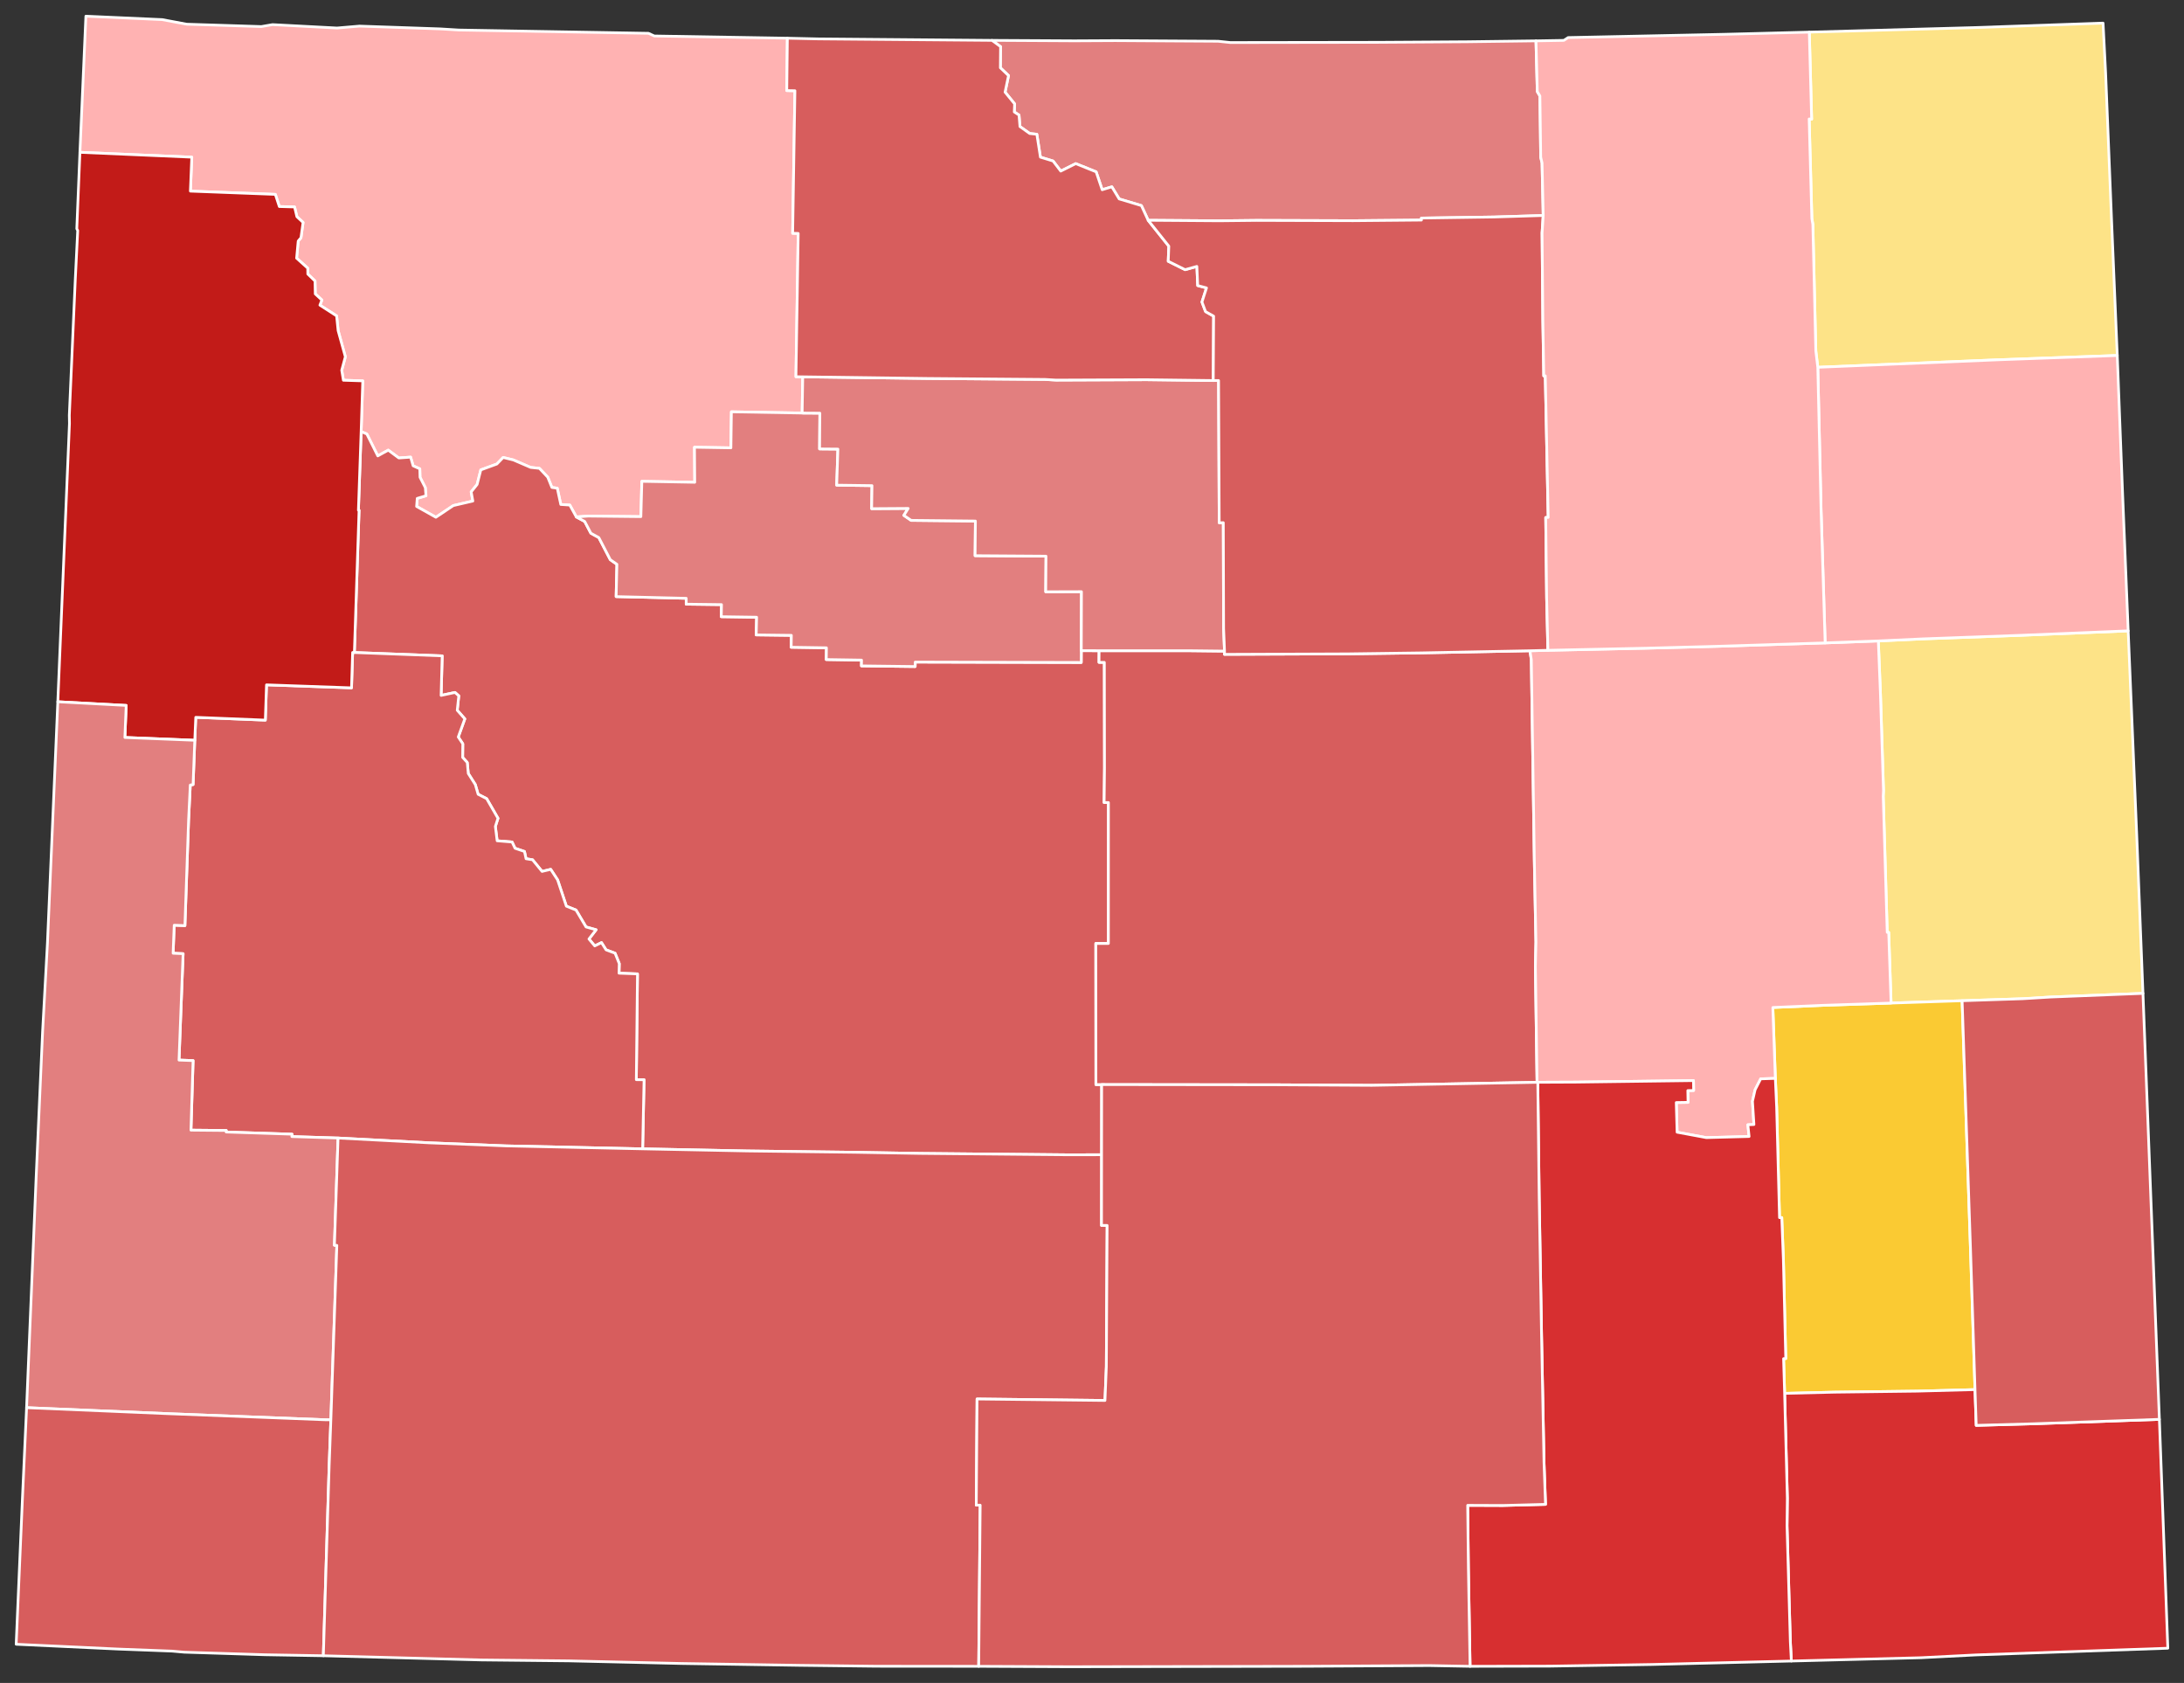
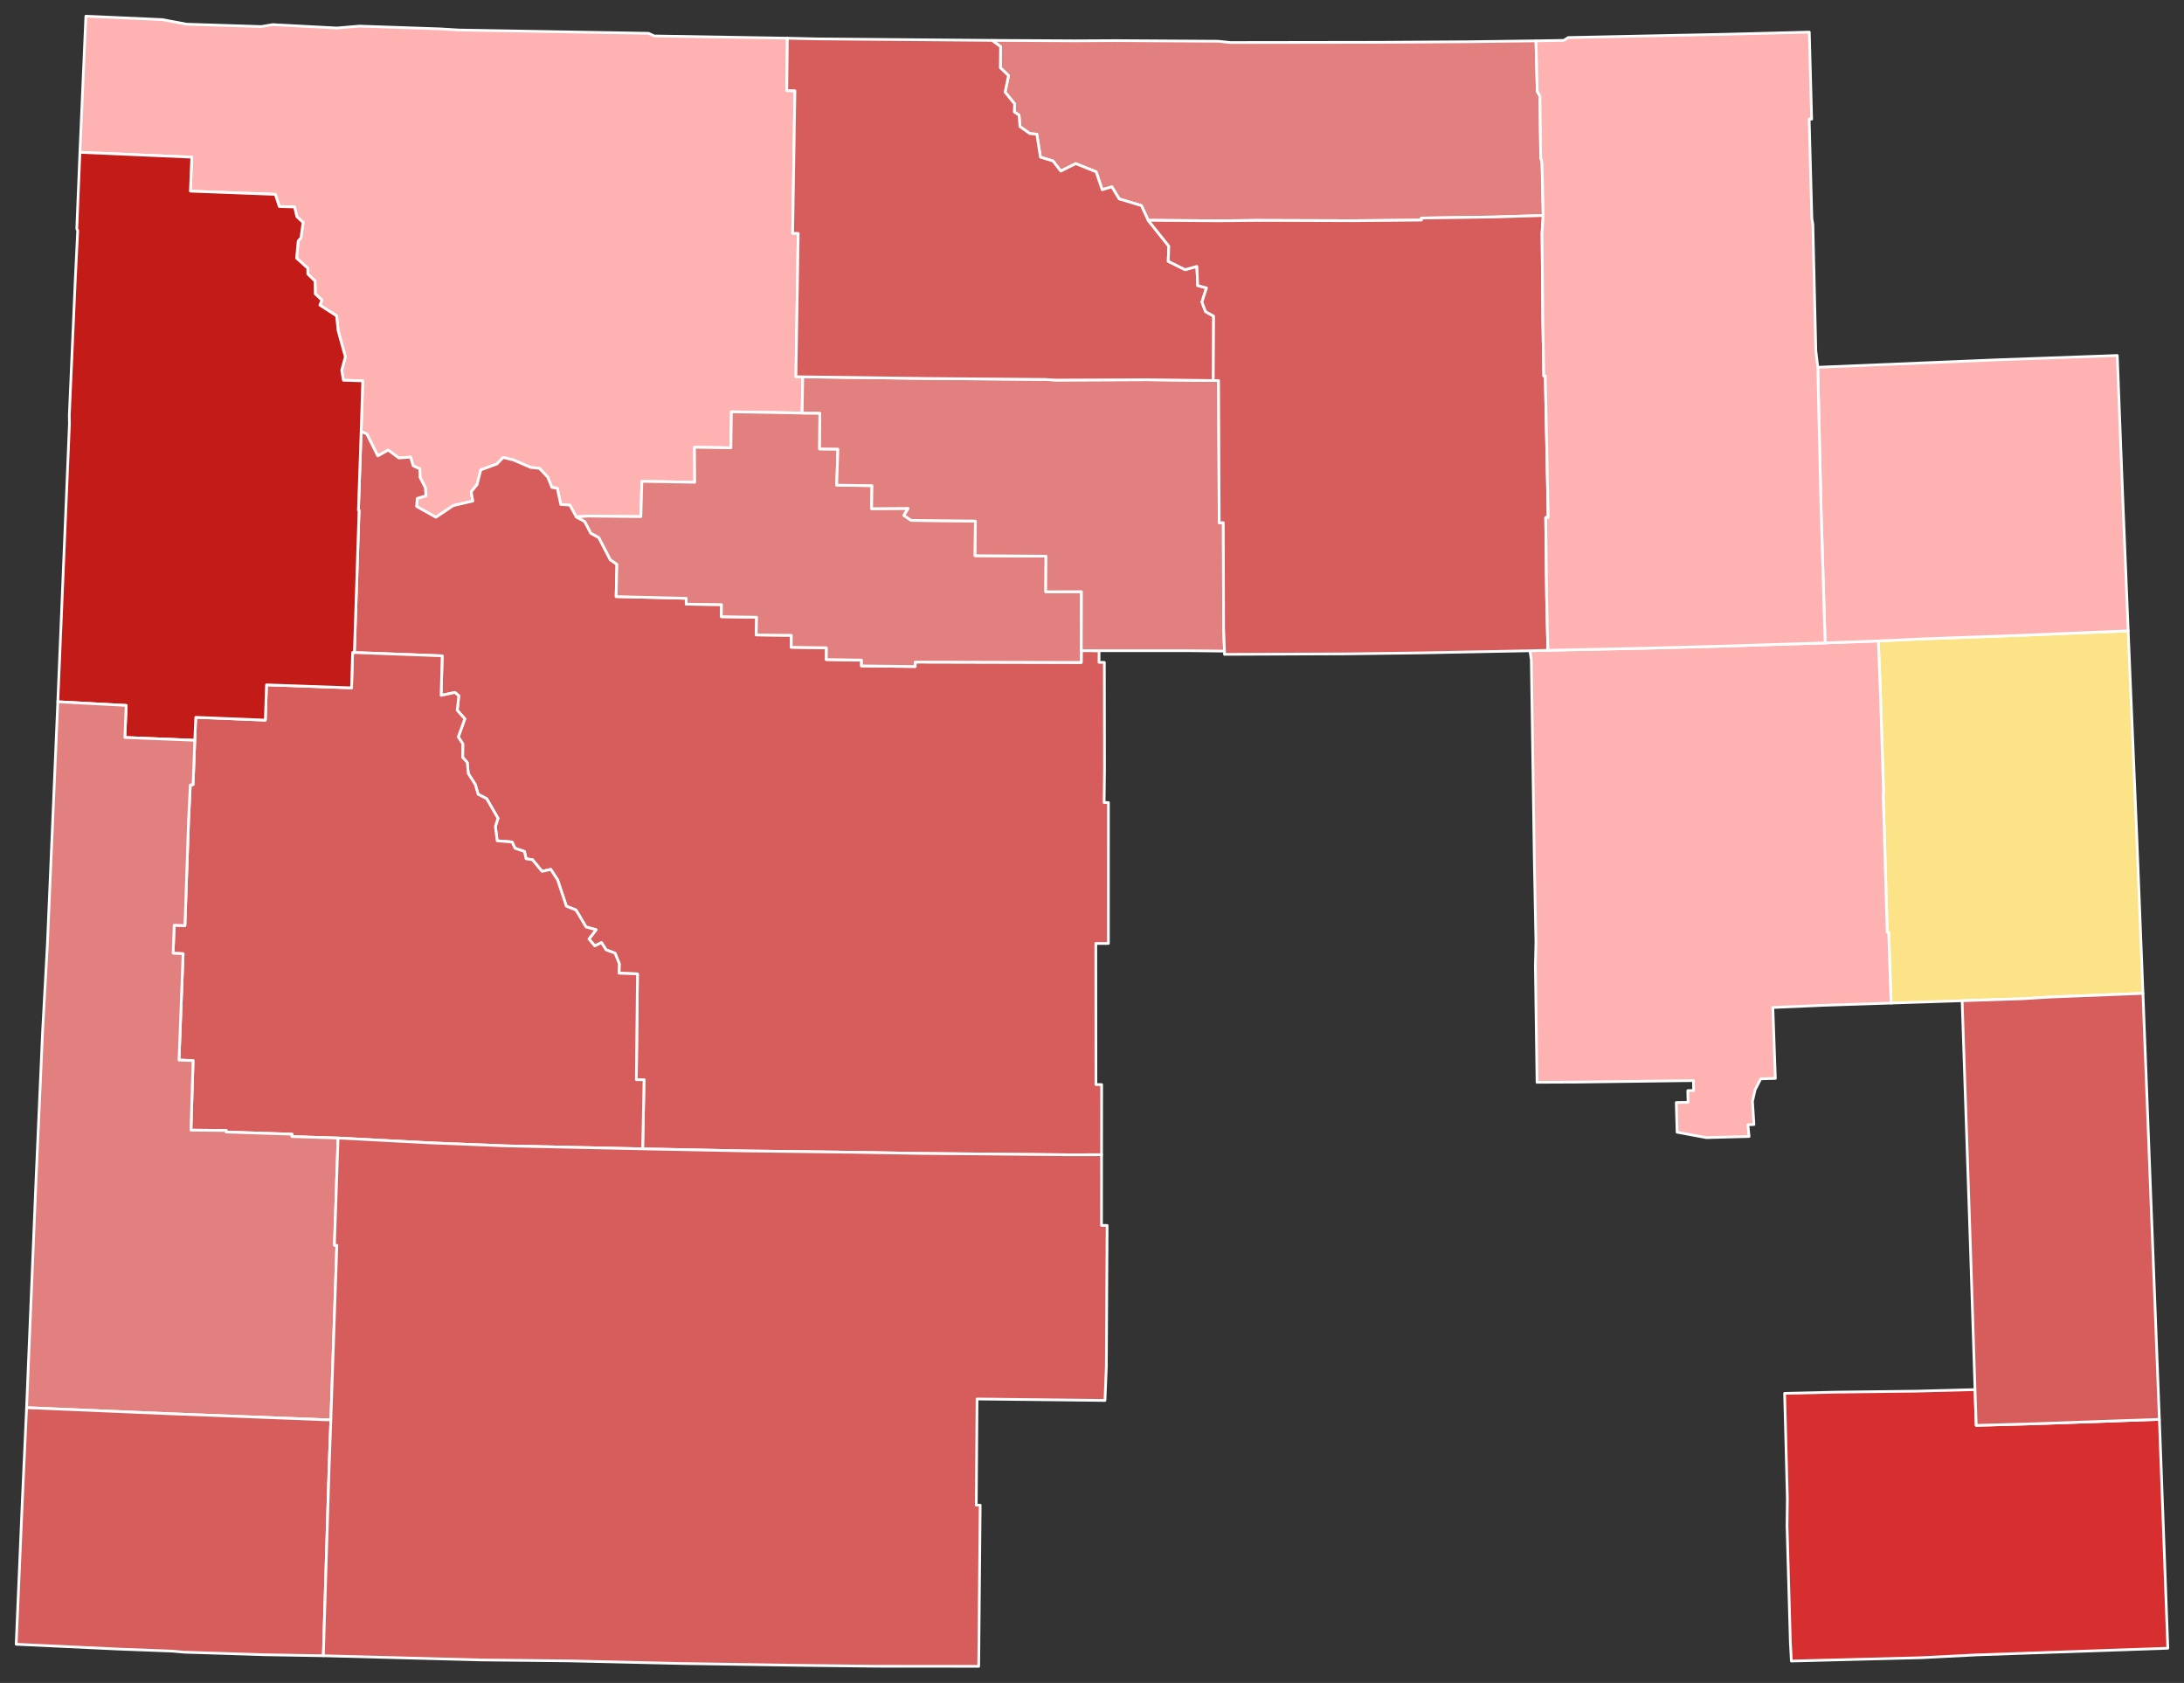
<svg xmlns="http://www.w3.org/2000/svg" xmlns:ns1="http://sodipodi.sourceforge.net/DTD/sodipodi-0.dtd" xmlns:ns2="http://www.inkscape.org/namespaces/inkscape" version="1.2" width="810" height="624" viewBox="0 0 810 624" stroke-linecap="round" stroke-linejoin="round" id="svg2166" ns1:docname="Wyoming_House_Election_Results,_2020.svg" ns2:version="0.92.3 (2405546, 2018-03-11)">
  <rect x="0" y="0" width="810" height="624" fill="#333333" stroke="none" />
  <defs id="defs2170" />
  <ns1:namedview pagecolor="#ffffff" bordercolor="#666666" borderopacity="1" objecttolerance="10" gridtolerance="10" guidetolerance="10" ns2:pageopacity="0" ns2:pageshadow="2" ns2:window-width="1826" ns2:window-height="1709" id="namedview2168" showgrid="false" ns2:zoom="1.06" ns2:cx="446.86697" ns2:cy="299.01559" ns2:window-x="1730" ns2:window-y="0" ns2:window-maximized="0" ns2:current-layer="Wyoming" />
  <g id="Wyoming" transform="translate(5,5)" stroke="white" stroke-width="1" style="fill:#0d0596;fill-opacity:1">
    <path d="M 362.91 9.97 393.47 10.14 408.65 10.06 446.75 10.29 451.3 10.77 506.26 10.69 539.13 10.48 564.66 10.15 565.15 28.95 566.12 30.59 566.42 53.32 566.91 55.41 567.34 74.9 549.08 75.46 522.18 75.85 522.18 76.6 496.87 76.83 461.03 76.72 447.12 76.87 420.83 76.68 418.32 71.23 410.08 68.76 407.36 64.27 403.77 65.35 401.53 58.71 393.96 55.67 388.41 58.44 385.56 54.7 380.87 53.27 379.54 44.78 376.89 44.5 373.28 41.92 372.93 37.66 371.18 36.51 371.3 33.51 367.76 29.17 369.04 23.03 366.02 20.14 366.09 12.29 362.91 9.97 Z" id="Sheridan" fill="#b3c4db" style="fill:#e27f7f;fill-opacity:1" />
    <path d="M 287.02 9.16 286.8 28.58 289.82 28.64 288.98 81.5 291.04 81.55 290.2 134.68 292.72 134.72 292.5 148.15 266.26 147.69 266.08 161.05 252.57 160.83 252.67 173.82 233.05 173.47 232.69 186.56 213.16 186.35 208.74 186.67 206.33 182.27 202.98 182.05 201.67 176.01 199.68 175.73 198.14 171.93 195.07 168.66 191.81 168.31 185.39 165.54 181.61 164.62 179.27 167.05 173.32 169.23 171.95 174.63 169.75 177.38 170.37 180.78 163.13 182.46 156.66 186.79 149.51 182.78 149.74 179.79 152.98 178.82 152.74 175.81 150.78 171.98 150.69 168.83 148.22 167.71 147.29 164.5 142.91 164.81 138.99 161.9 135.11 164.04 131.05 155.92 128.94 155.01 129.54 136.22 122.35 135.99 121.74 132.27 123.08 127.28 120.4 117.59 119.84 112.13 113.64 108.14 114.38 106.24 111.93 103.99 111.83 99.19 109.16 96.61 109.13 94.43 105.01 90.73 105.59 84.38 106.62 83.15 107.4 77.47 105.11 75.34 104.25 71.74 98.59 71.58 97.12 67.07 65.61 65.87 66.13 53.28 24.64 51.48 26.85 1 55.13 2.27 64.23 3.97 91.91 4.85 96.07 4.13 120 5.39 128.31 4.68 158.26 5.71 165.16 6.13 235.51 7.35 237.67 8.34 287.02 9.16 Z" id="Park" fill="#b8e0da" style="fill:#ffb2b2;fill-opacity:1" />
    <path d="M 128.94 155.01 131.05 155.92 135.11 164.04 138.99 161.9 142.91 164.81 147.29 164.5 148.22 167.71 150.69 168.83 150.78 171.98 152.74 175.81 152.98 178.82 149.74 179.79 149.51 182.78 156.66 186.79 163.13 182.46 170.37 180.78 169.75 177.38 171.95 174.63 173.32 169.23 179.27 167.05 181.61 164.62 185.39 165.54 191.81 168.31 195.07 168.66 198.14 171.93 199.68 175.73 201.67 176.01 202.98 182.05 206.33 182.27 208.74 186.67 211.85 188.33 214.15 192.71 217.09 194.32 221.35 202.52 223.8 204.23 223.51 216.21 249.51 216.84 249.5 219.02 262.59 219.18 262.51 223.66 275.62 223.85 275.46 230.41 288.5 230.57 288.43 234.99 301.51 235.19 301.45 239.55 314.53 239.75 314.49 241.9 334.41 242.14 334.43 240.48 396.01 240.63 396.03 236.24 402.63 236.27 402.6 240.58 404.58 240.6 404.64 279.74 404.5 292.57 406.09 292.56 406.08 344.82 401.41 344.82 401.45 397.14 403.58 397.14 403.55 423.16 390.97 423.18 336.15 422.66 312.32 422.25 271.98 421.75 233.34 420.97 233.87 395.35 231 395.32 231.43 356.1 224.58 355.84 224.67 352.3 223.11 348.43 219.77 347.18 218.08 344.5 215.58 345.73 213.43 343.16 216.08 339.74 212.35 338.7 208.63 332.43 205.05 330.99 201.8 321.25 199.25 317.34 196.04 318.11 192.51 313.79 190.1 313.41 189.51 310.71 186.01 309.52 184.92 307.2 179.38 306.75 178.72 301.42 179.69 298.41 175.49 291.13 172.32 289.5 171.28 285.91 168.67 281.79 168.3 277.72 166.59 275.84 166.64 270.79 164.96 268.26 167.39 261.54 164.58 258.35 165.15 253 163.74 251.75 158.6 252.85 159 238.18 126.43 236.94 128.17 184.21 127.93 184.19 128.94 155.01 Z" id="Fremont" fill="#b1e486" style="fill:#d75d5d;fill-opacity:1" />
    <path d="M 67.24 269.48 67.6 260.97 93.4 262.01 93.84 248.93 125.37 250.04 125.78 236.92 126.43 236.94 159 238.18 158.6 252.85 163.74 251.75 165.15 253 164.58 258.35 167.39 261.54 164.96 268.26 166.64 270.79 166.59 275.84 168.3 277.72 168.67 281.79 171.28 285.91 172.32 289.5 175.49 291.13 179.69 298.41 178.72 301.42 179.38 306.75 184.92 307.2 186.01 309.52 189.51 310.71 190.1 313.41 192.51 313.79 196.04 318.11 199.25 317.34 201.8 321.25 205.05 330.99 208.63 332.43 212.35 338.7 216.08 339.74 213.43 343.16 215.58 345.73 218.08 344.5 219.77 347.18 223.11 348.43 224.67 352.3 224.58 355.84 231.43 356.1 231 395.32 233.87 395.35 233.34 420.97 182.68 419.87 154.29 418.74 120.38 416.96 103.24 416.42 103.31 415.53 78.87 414.73 78.91 414.16 65.82 414.04 66.61 388.25 61.39 388.06 62.91 348.61 59.2 348.45 59.61 338.05 63.58 338.2 64.95 298.84 65.57 286.07 66.61 285.9 67.24 269.48 Z" id="Sublette" fill="#cbdc93" style="fill:#d75d5d;fill-opacity:1" />
    <path d="M 691.63 232.65 708.22 231.88 744.55 230.56 784.3 228.91 787.47 304.71 789.78 363.33 755.59 364.68 745.2 365.31 722.71 366.05 696.36 366.92 695.48 340.71 694.93 340.7 693.45 290.23 693.55 288.12 692.42 252.4 691.63 232.65 Z" id="Niobrara" fill="#e4c9a0" style="fill:#fde387;fill-opacity:1" />
-     <path d="M 402.63 236.27 436 236.27 449.15 236.42 449.13 237.62 494.83 237.44 521.98 237.08 562.42 236.29 562.93 239.59 564.05 313.93 564.64 344.29 564.44 353.29 565.06 396.3 503.78 397.42 468.52 397.22 403.58 397.14 401.45 397.14 401.41 344.82 406.08 344.82 406.09 292.56 404.5 292.57 404.64 279.74 404.58 240.6 402.6 240.58 402.63 236.27 Z" id="Natrona" fill="#94bbeb" style="fill:#d75d5d;fill-opacity:1" />
-     <path d="M 696.36 366.92 722.71 366.05 725.81 457.93 727.49 510.24 706.02 510.81 675.4 511.19 656.88 511.63 656.49 498.77 657.3 498.74 656.42 461.95 655.82 446.47 654.99 446.48 653.92 405.52 653.44 394.85 652.51 368.56 671.24 367.75 696.36 366.92 Z" id="Platte" fill="#d8e9e9" style="fill:#faca33;fill-opacity:1" />
    <path d="M 24.64 51.48 66.13 53.28 65.61 65.87 97.12 67.07 98.59 71.58 104.25 71.74 105.11 75.34 107.4 77.47 106.62 83.15 105.59 84.38 105.01 90.73 109.13 94.43 109.16 96.61 111.83 99.19 111.93 103.99 114.38 106.24 113.64 108.14 119.84 112.13 120.4 117.59 123.08 127.28 121.74 132.27 122.35 135.99 129.54 136.22 128.94 155.01 127.93 184.19 128.17 184.21 126.43 236.94 125.78 236.92 125.37 250.04 93.84 248.93 93.4 262.01 67.6 260.97 67.24 269.48 41.31 268.44 41.8 256.56 16.44 255.2 20.76 152.01 20.71 148.96 22.92 98.65 23.82 80.49 23.48 79.82 24.64 51.48 Z" id="Teton" fill="#cdec98" style="fill:#c21b18;fill-opacity:1" />
    <path d="M 656.88 511.63 675.4 511.19 706.02 510.81 727.49 510.24 727.94 523.5 749.22 522.91 795.87 521.27 799 606.13 727.94 608.61 707.49 609.65 659.38 610.88 659 603.74 657.77 560.73 657.89 550.48 656.88 511.63 Z" id="Laramie" fill="#d5bca5" style="fill:#d72f30;fill-opacity:1" />
    <path d="M 562.42 236.29 569.08 236.12 605.53 235.34 631.65 234.65 671.91 233.38 691.63 232.65 692.42 252.4 693.55 288.12 693.45 290.23 694.93 340.7 695.48 340.71 696.36 366.92 671.24 367.75 652.51 368.56 653.44 394.85 648 395.02 645.93 399.07 644.95 403.36 645.5 411.95 643.25 412.04 643.7 416.39 627.84 416.81 617 414.8 616.69 403.8 621.05 403.73 620.97 399.37 623.13 399.33 623.07 395.66 579.44 396.23 565.33 396.29 565.06 396.3 564.44 353.29 564.64 344.29 564.05 313.93 562.93 239.59 562.42 236.29 Z" id="Converse" fill="#dbe5d2" style="fill:#ffb2b2;fill-opacity:1" />
    <path d="M 208.74 186.67 213.16 186.35 232.69 186.56 233.05 173.47 252.67 173.82 252.57 160.83 266.08 161.05 266.26 147.69 292.5 148.15 299.07 148.19 298.97 161.45 305.76 161.51 305.31 174.89 318.4 175.06 318.27 183.6 331.83 183.51 330.23 186.09 332.92 187.94 356.76 188.19 356.64 201.04 382.94 201.22 382.84 214.42 396.09 214.38 396.03 236.24 396.01 240.63 334.43 240.48 334.41 242.14 314.49 241.9 314.53 239.75 301.45 239.55 301.51 235.19 288.43 234.99 288.5 230.57 275.46 230.41 275.62 223.85 262.51 223.66 262.59 219.18 249.5 219.02 249.51 216.84 223.51 216.21 223.8 204.23 221.35 202.52 217.09 194.32 214.15 192.71 211.85 188.33 208.74 186.67 Z" id="Hot Springs" fill="#9a94d1" style="fill:#e27f7f;fill-opacity:1" />
    <path d="M 722.71 366.05 745.2 365.31 755.59 364.68 789.78 363.33 795.87 521.27 749.22 522.91 727.94 523.5 727.49 510.24 725.81 457.93 722.71 366.05 Z" id="Goshen" fill="#e8ead8" style="fill:#d75d5d;fill-opacity:1" />
    <path d="M 16.44 255.2 41.8 256.56 41.31 268.44 67.24 269.48 66.61 285.9 65.57 286.07 64.95 298.84 63.58 338.2 59.61 338.05 59.2 348.45 62.91 348.61 61.39 388.06 66.61 388.25 65.82 414.04 78.91 414.16 78.87 414.73 103.31 415.53 103.24 416.42 120.38 416.96 119.03 456.72 119.93 456.76 117.71 521.42 116.04 521.44 56.99 519.15 4.86 516.94 8.38 432.1 10.8 377.45 12.6 344.64 16.44 255.2 Z" id="Lincoln" fill="#bbea90" style="fill:#e27f7f;fill-opacity:1" />
    <path d="M 4.86 516.94 56.99 519.15 116.04 521.44 117.71 521.42 117.08 538.47 114.92 608.92 93.3 608.55 63.3 607.6 58.84 607.2 38.85 606.44 1 604.66 3.35 549.97 4.86 516.94 Z" id="Uinta" fill="#cde2b7" style="fill:#d75d5d;fill-opacity:1" />
    <path d="M 120.38 416.96 154.29 418.74 182.68 419.87 233.34 420.97 271.98 421.75 312.32 422.25 336.15 422.66 390.97 423.18 403.55 423.16 403.53 449.36 405.61 449.37 405.32 501.74 404.81 514.26 357.37 513.72 357.08 553.07 358.53 553.09 357.98 612.84 320.07 612.81 291.55 612.47 247.79 611.79 205.97 610.82 173.53 610.48 114.92 608.92 117.08 538.47 117.71 521.42 119.93 456.76 119.03 456.72 120.38 416.96 Z" id="Sweetwater" fill="#c4e4e2" style="fill:#d75d5d;fill-opacity:1" />
-     <path d="M 565.33 396.29 579.44 396.23 623.07 395.66 623.13 399.33 620.97 399.37 621.05 403.73 616.69 403.8 617 414.8 627.84 416.81 643.7 416.39 643.25 412.04 645.5 411.95 644.95 403.36 645.93 399.07 648 395.02 653.44 394.85 653.92 405.52 654.99 446.48 655.82 446.47 656.42 461.95 657.3 498.74 656.49 498.77 656.88 511.63 657.89 550.48 657.77 560.73 659 603.74 659.38 610.88 607.63 612.16 569.89 612.77 540.22 612.84 539.6 576.59 539.33 553.15 552.36 553.2 568.2 552.79 567.64 537.13 566.72 489.52 565.85 438.69 565.33 396.29 Z" id="Albany" fill="#cee8ef" style="fill:#d72f30;fill-opacity:1" />
-     <path d="M 666.03 6.91 726.97 5.24 774.98 3.57 775.93 22.05 778.15 77.04 780.25 126.81 736.19 128.4 669.18 131.18 668.45 125.1 667.35 78.19 666.98 76.05 665.98 39.11 666.9 39.18 666.03 6.91 Z" id="Crook" fill="#c7d5e6" style="fill:#fde387;fill-opacity:1" />
-     <path d="M 403.55 423.16 403.58 397.14 468.52 397.22 503.78 397.42 565.06 396.3 565.33 396.29 565.85 438.69 566.72 489.52 567.64 537.13 568.2 552.79 552.36 553.2 539.33 553.15 539.6 576.59 540.22 612.84 525.08 612.56 478.99 612.83 391.39 613 357.98 612.84 358.53 553.09 357.08 553.07 357.37 513.72 404.81 514.26 405.32 501.74 405.61 449.37 403.53 449.36 403.55 423.16 Z" id="Carbon" fill="#bce4ec" style="fill:#d75d5d;fill-opacity:1" />
    <path d="M 292.72 134.72 338.93 135.33 382.58 135.69 386.7 135.93 420.15 135.79 444.97 136.1 446.94 136.09 447.18 188.83 448.7 188.8 448.81 228.06 449.15 236.42 436 236.27 402.63 236.27 396.03 236.24 396.09 214.38 382.84 214.42 382.94 201.22 356.64 201.04 356.76 188.19 332.92 187.94 330.23 186.09 331.83 183.51 318.27 183.6 318.4 175.06 305.31 174.89 305.76 161.51 298.97 161.45 299.07 148.19 292.5 148.15 292.72 134.72 Z" id="Washakie" fill="#f3d7d4" style="fill:#e27f7f;fill-opacity:1" />
    <path d="M 287.02 9.16 298.39 9.42 362.91 9.97 366.09 12.29 366.02 20.14 369.04 23.03 367.76 29.17 371.3 33.51 371.18 36.51 372.93 37.66 373.28 41.92 376.89 44.5 379.54 44.78 380.87 53.27 385.56 54.7 388.41 58.44 393.96 55.67 401.53 58.71 403.77 65.35 407.36 64.27 410.08 68.76 418.32 71.23 420.83 76.68 428.49 86.27 428.27 91.87 434.54 94.99 438.89 93.78 439.2 100.88 442.47 101.75 440.78 106.98 442.12 110.54 445.11 112.22 444.97 136.1 420.15 135.79 386.7 135.93 382.58 135.69 338.93 135.33 292.72 134.72 290.2 134.68 291.04 81.55 288.98 81.5 289.82 28.64 286.8 28.58 287.02 9.16 Z" id="Big Horn" fill="#cee9e7" style="fill:#d75d5d;fill-opacity:1" />
    <path d="M 420.83 76.68 447.12 76.87 461.03 76.72 496.87 76.83 522.18 76.6 522.18 75.85 549.08 75.46 567.34 74.9 566.92 81.39 567.21 114.05 567.55 134.36 568.11 134.35 569.19 186.85 568.27 186.88 568.61 216.52 569.08 236.12 562.42 236.29 521.98 237.08 494.83 237.44 449.13 237.62 449.15 236.42 448.81 228.06 448.7 188.8 447.18 188.83 446.94 136.09 444.97 136.1 445.11 112.22 442.12 110.54 440.78 106.98 442.47 101.75 439.2 100.88 438.89 93.78 434.54 94.99 428.27 91.87 428.49 86.27 420.83 76.68 Z" id="Johnson" fill="#e8c7b1" style="fill:#d75d5d;fill-opacity:1" />
    <path d="M 669.18 131.18 736.19 128.4 780.25 126.81 782.19 177.25 784.3 228.91 744.55 230.56 708.22 231.88 691.63 232.65 671.91 233.38 670.39 183.86 669.18 131.18 Z" id="Weston" fill="#f4ddd3" style="fill:#ffb2b2;fill-opacity:1" />
    <path d="M 564.66 10.15 575 9.97 576.59 8.93 634.52 7.72 666.03 6.91 666.9 39.18 665.98 39.11 666.98 76.05 667.35 78.19 668.45 125.1 669.18 131.18 670.39 183.86 671.91 233.38 631.65 234.65 605.53 235.34 569.08 236.12 568.61 216.52 568.27 186.88 569.19 186.85 568.11 134.35 567.55 134.36 567.21 114.05 566.92 81.39 567.34 74.9 566.91 55.41 566.42 53.32 566.12 30.59 565.15 28.95 564.66 10.15 Z" id="Campbell" fill="#b6a8f0" style="fill:#ffb2b2;fill-opacity:1" />
  </g>
</svg>